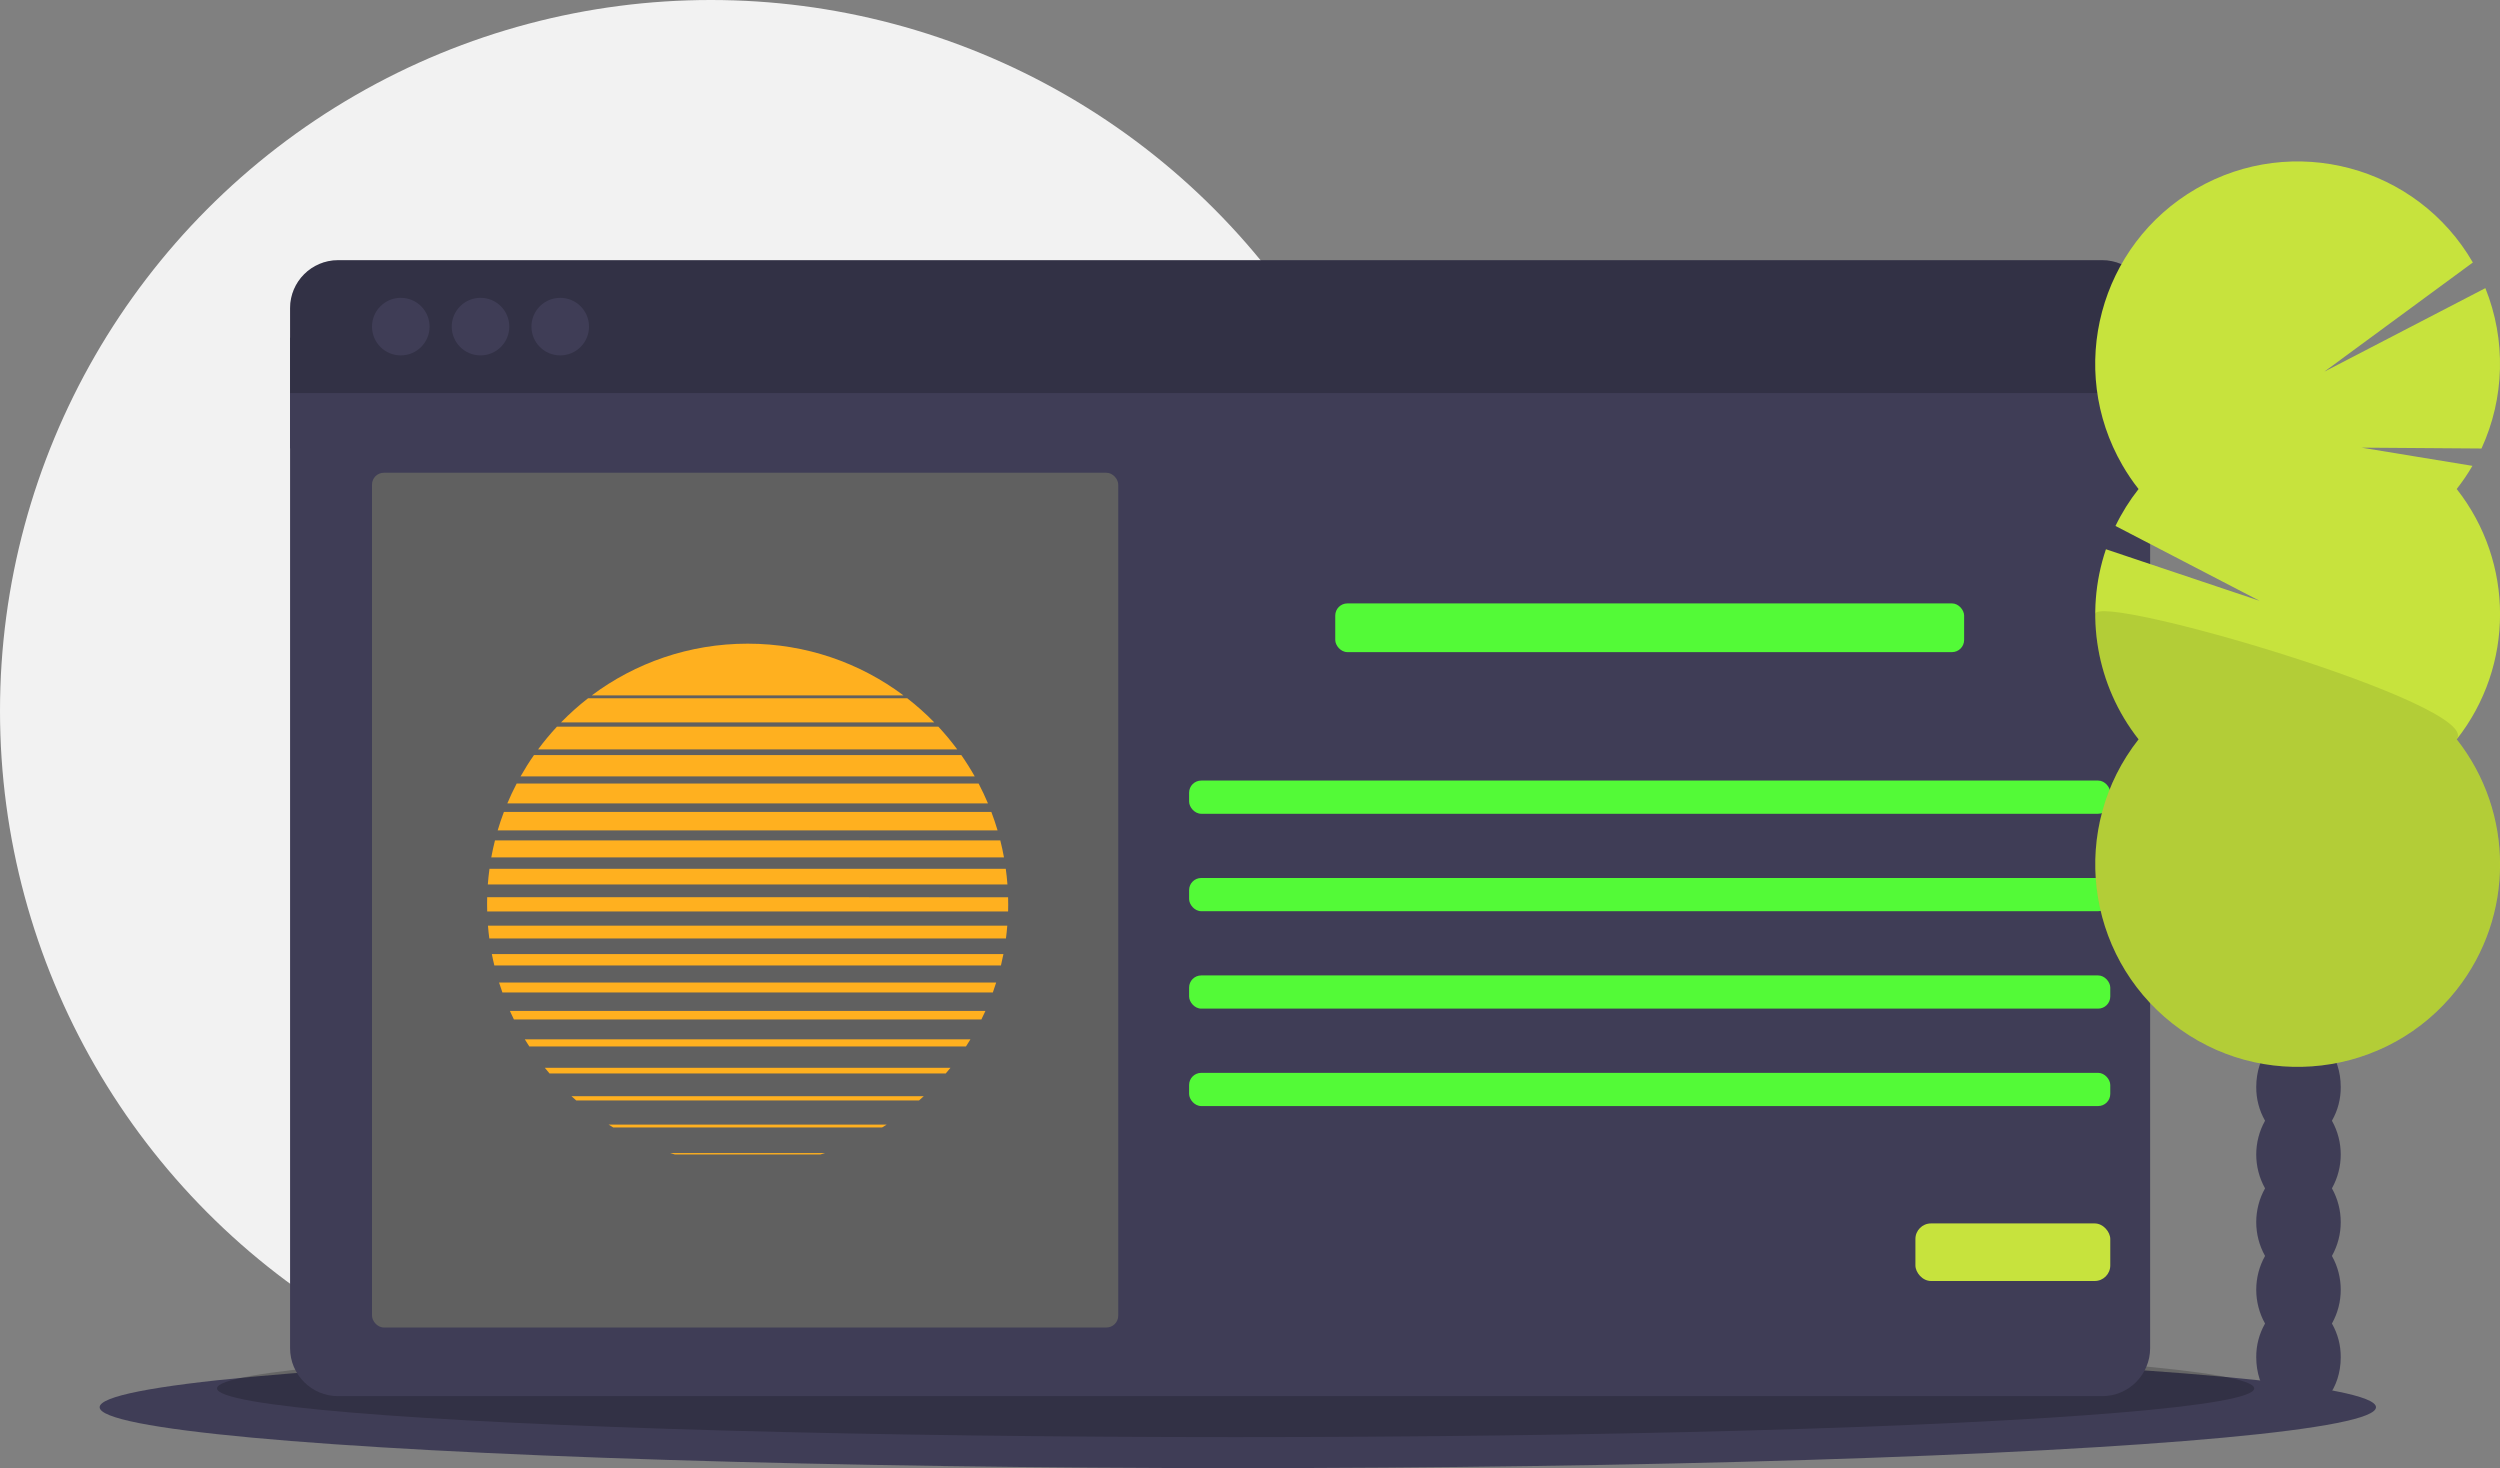
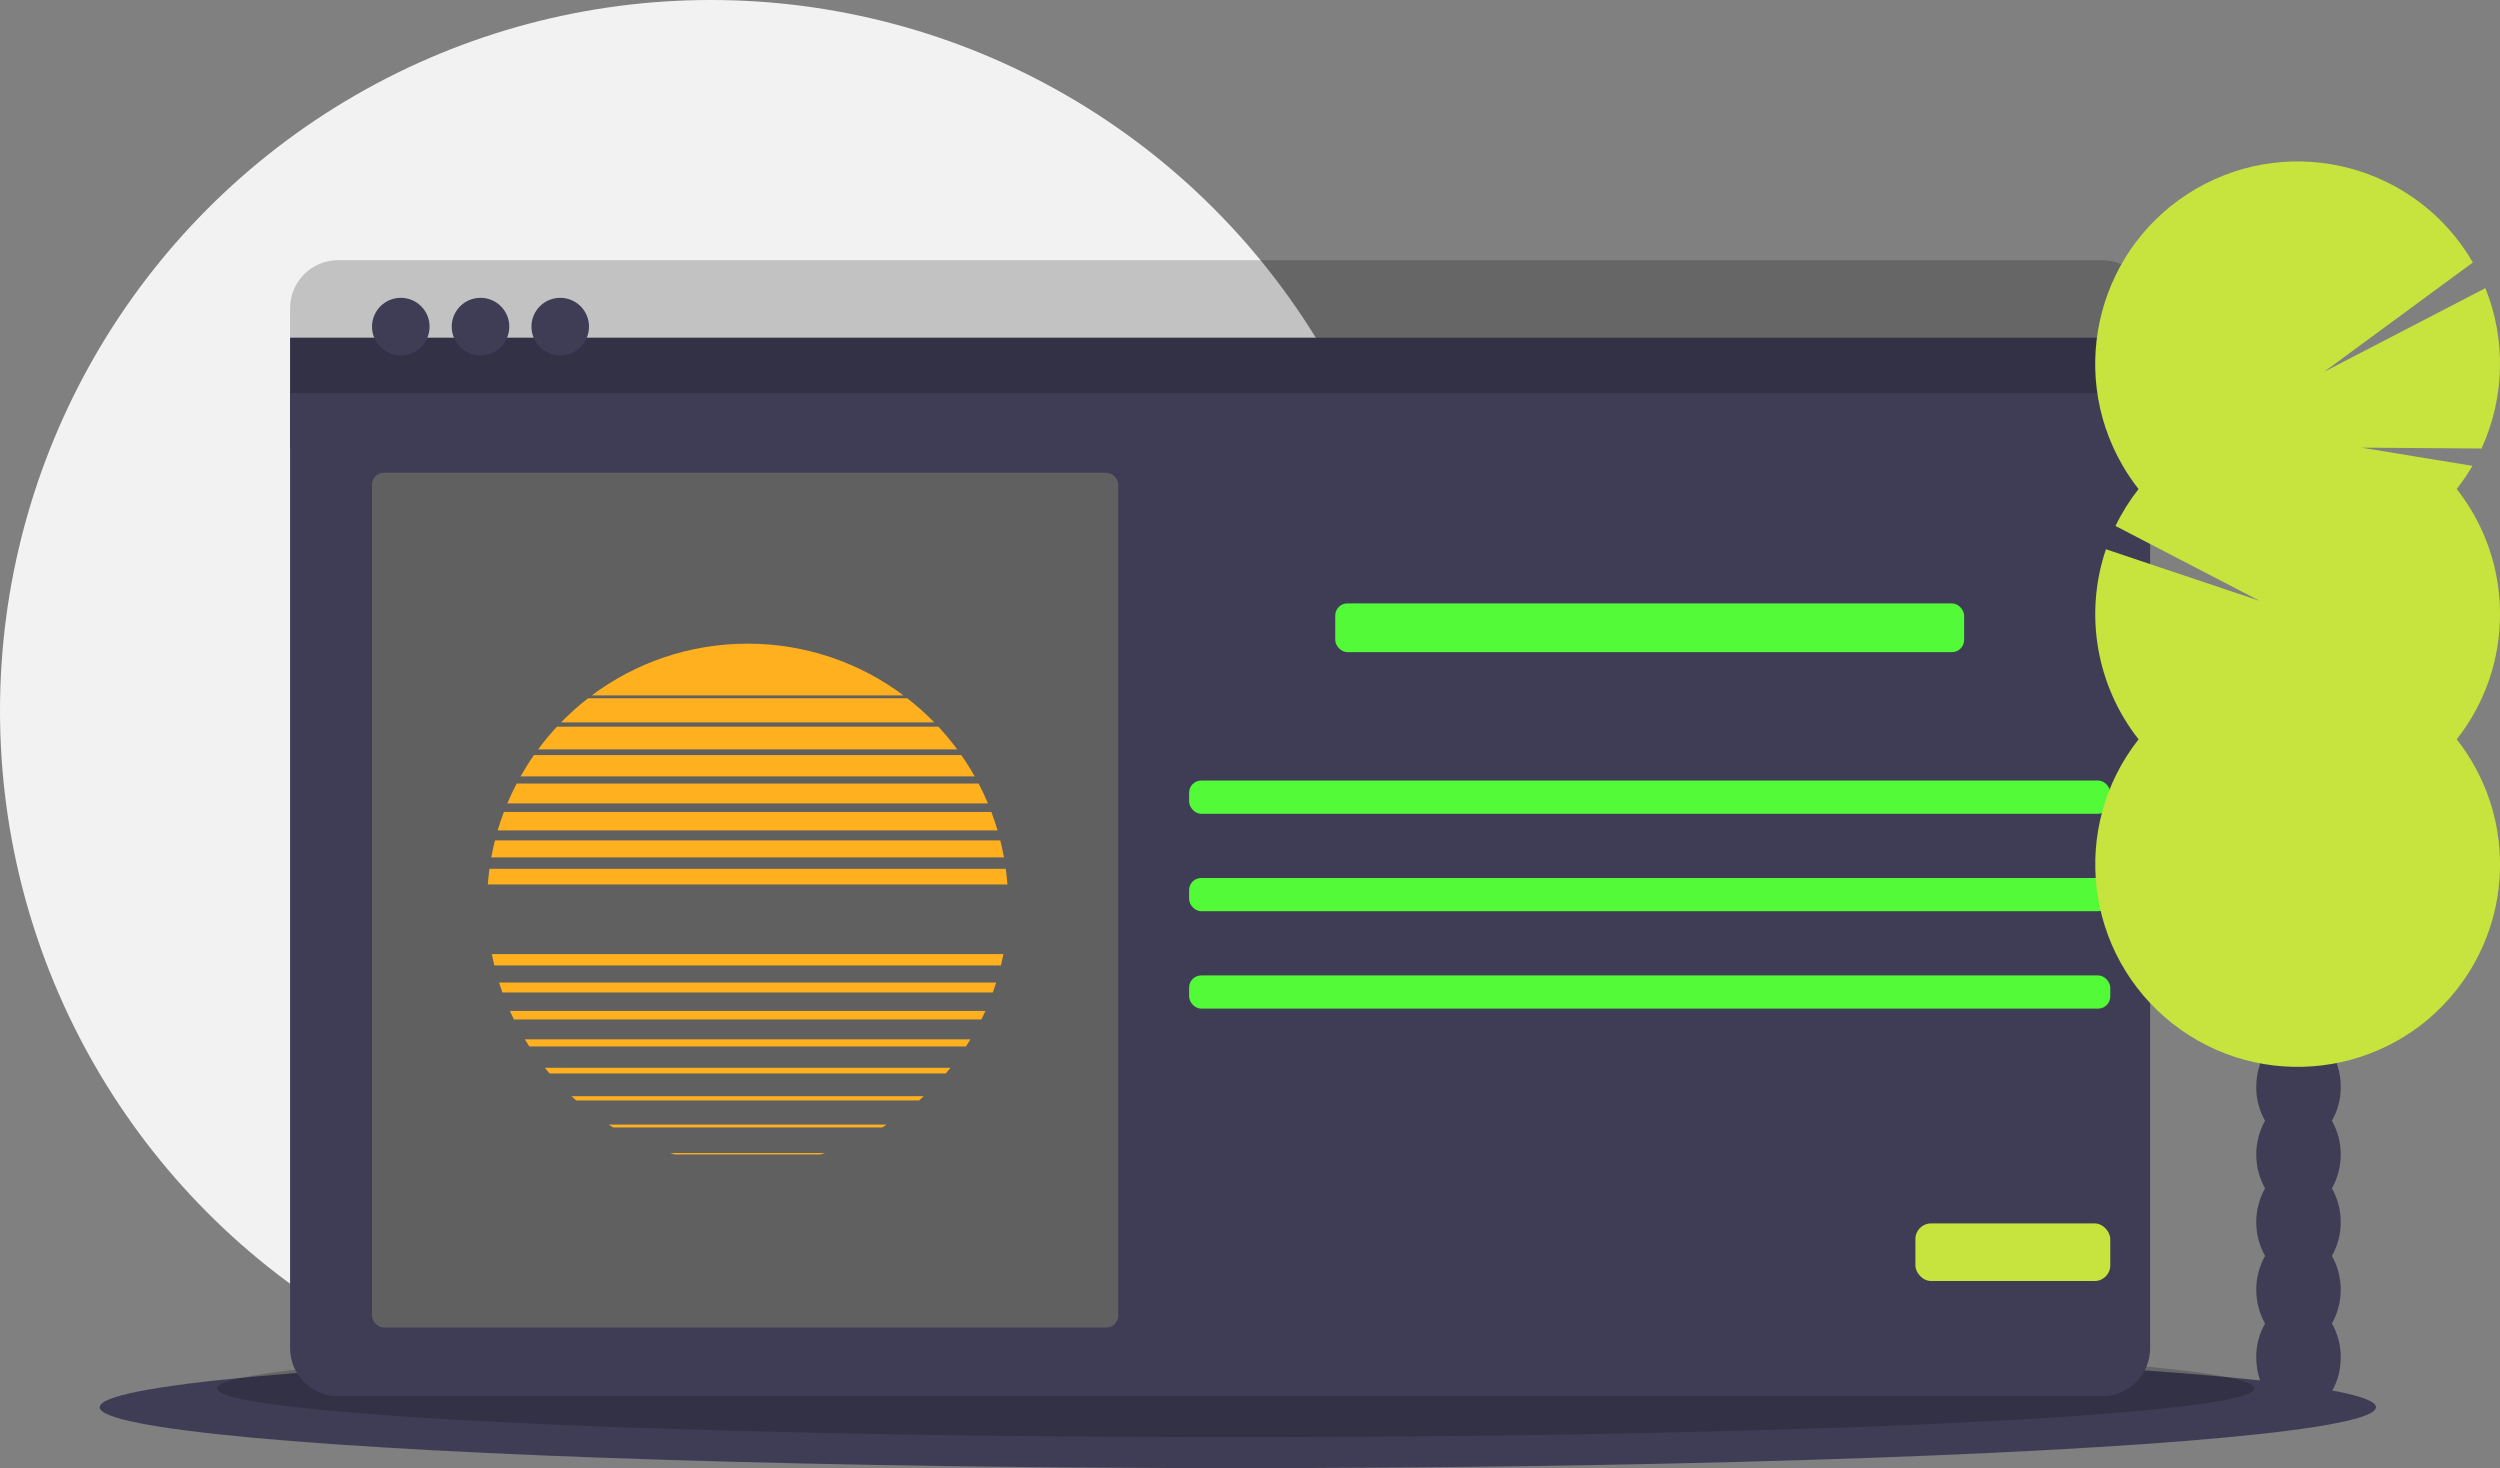
<svg xmlns="http://www.w3.org/2000/svg" id="Layer_2" viewBox="0 0 1129 663">
  <rect x="0" y="0" width="1129" height="663" fill="#808080" stroke="none" />
  <defs>
    <style>.cls-1,.cls-2{fill:#c7e33d;}.cls-3{fill:#53FA37;}.cls-4{fill:#3f3d56;}.cls-5{fill:#ffb01f;}.cls-6{opacity:.2;}.cls-6,.cls-7{isolation:isolate;}.cls-2{fill-rule:evenodd;}.cls-7{opacity:.1;}.cls-8{fill:#606060;}.cls-9{fill:#f2f2f2;}</style>
  </defs>
  <g id="ac356da0-b129-4ca5-aecc-4700531dd101">
    <circle class="cls-9" cx="321" cy="321" r="321" />
    <ellipse class="cls-4" cx="559" cy="635.5" rx="514" ry="27.5" />
    <ellipse class="cls-6" cx="558" cy="627" rx="460" ry="22" />
    <rect class="cls-4" x="131" y="152.5" width="840" height="50" />
    <path class="cls-4" d="M131,608.83c0,11.97,9.7,21.67,21.67,21.67H949.33c11.97,0,21.67-9.7,21.67-21.67h0V177.5H131v431.33Z" />
-     <path class="cls-4" d="M949.33,117.5H152.67c-11.97,0-21.67,9.7-21.67,21.67h0v38.33H971v-38.33c0-11.97-9.7-21.67-21.67-21.67h0Z" />
    <path class="cls-6" d="M949.33,117.5H152.67c-11.97,0-21.67,9.7-21.67,21.67h0v38.33H971v-38.33c0-11.97-9.7-21.67-21.67-21.67h0Z" />
    <circle class="cls-4" cx="181" cy="147.5" r="13" />
    <circle class="cls-4" cx="217" cy="147.5" r="13" />
    <circle class="cls-4" cx="253" cy="147.5" r="13" />
    <rect class="cls-8" x="168" y="213.5" width="337" height="386" rx="5.34" ry="5.34" />
    <rect class="cls-3" x="603" y="272.5" width="284" height="22" rx="5.48" ry="5.48" />
    <rect class="cls-3" x="537" y="352.5" width="416" height="15" rx="5.48" ry="5.48" />
    <rect class="cls-3" x="537" y="396.5" width="416" height="15" rx="5.48" ry="5.48" />
    <rect class="cls-3" x="537" y="440.5" width="416" height="15" rx="5.48" ry="5.48" />
-     <rect class="cls-3" x="537" y="484.5" width="416" height="15" rx="5.48" ry="5.48" />
    <rect class="cls-1" x="865" y="552.5" width="88" height="26" rx="7.03" ry="7.03" />
    <path class="cls-4" d="M1053.1,506.12c2.66-4.64,4.04-9.91,3.98-15.27,0-13.8-8.54-24.98-19.08-24.98s-19.08,11.18-19.08,24.98c-.05,5.35,1.32,10.62,3.98,15.27-5.31,9.48-5.31,21.05,0,30.53-5.31,9.48-5.31,21.05,0,30.53-5.31,9.48-5.31,21.05,0,30.53-2.66,4.64-4.04,9.91-3.98,15.27,0,13.8,8.54,24.98,19.08,24.98s19.08-11.18,19.08-24.98c.05-5.35-1.32-10.62-3.98-15.27,5.31-9.48,5.31-21.05,0-30.53,5.31-9.48,5.31-21.05,0-30.53,5.31-9.48,5.31-21.05,0-30.53Z" />
    <ellipse class="cls-4" cx="1038" cy="460.32" rx="19.08" ry="24.98" />
    <ellipse class="cls-4" cx="1038" cy="429.79" rx="19.08" ry="24.98" />
    <path class="cls-2" d="M1109.44,220.84c2.61-3.32,4.98-6.81,7.11-10.46l-50.14-8.23,54.23,.4c10.51-22.88,11.15-49.07,1.75-72.43l-72.75,37.74,67.1-49.32c-25.29-43.7-81.21-58.62-124.91-33.33-43.7,25.29-58.62,81.21-33.33,124.91,2.17,3.74,4.59,7.33,7.27,10.73-4.06,5.17-7.56,10.75-10.42,16.67l65.09,33.81-69.4-23.29c-9.9,29.27-4.36,61.55,14.74,85.84-31.21,39.68-24.34,97.14,15.33,128.35,39.68,31.21,97.14,24.34,128.35-15.33,26.08-33.16,26.08-79.86,0-113.02,26.08-33.16,26.08-79.87,0-113.03Z" />
-     <path class="cls-7" d="M946.19,277.36c-.03,20.5,6.86,40.42,19.56,56.51-31.21,39.68-24.34,97.14,15.33,128.35,39.68,31.21,97.14,24.34,128.35-15.33,26.08-33.16,26.08-79.86,0-113.02,12.25-15.55-163.25-66.77-163.25-56.51Z" />
    <g id="SvgjsG1264">
      <g id="g39">
        <path id="path3" class="cls-5" d="M337.63,290.68c-26.39,0-50.75,8.69-70.38,23.36h140.76c-19.63-14.67-43.99-23.36-70.38-23.36Z" />
        <path id="path5" class="cls-5" d="M409.7,315.33h-144.12c-4.32,3.35-8.4,7-12.22,10.91h168.56c-3.81-3.91-7.9-7.56-12.22-10.91Z" />
        <path id="path7" class="cls-5" d="M423.75,328.16H251.52c-3.03,3.26-5.88,6.69-8.53,10.27h189.3c-2.65-3.58-5.5-7.01-8.53-10.27Z" />
        <path id="path9" class="cls-5" d="M434.13,341H241.14c-2.17,3.1-4.19,6.32-6.06,9.63h205.11c-1.87-3.31-3.89-6.52-6.06-9.63Z" />
        <path id="path11" class="cls-5" d="M441.94,353.84H233.33c-1.53,2.93-2.94,5.92-4.23,8.99h217.07c-1.29-3.06-2.7-6.06-4.23-8.99Z" />
        <path id="path13" class="cls-5" d="M447.7,366.67H227.56c-1.04,2.73-1.97,5.52-2.81,8.34h225.75c-.83-2.83-1.77-5.61-2.81-8.34Z" />
        <path id="path15" class="cls-5" d="M451.74,379.51H223.53c-.64,2.54-1.2,5.1-1.67,7.7h231.54c-.47-2.6-1.03-5.17-1.67-7.7Z" />
        <path id="path17" class="cls-5" d="M454.22,392.35H221.05c-.32,2.33-.57,4.69-.75,7.06h234.66c-.18-2.37-.43-4.73-.75-7.06Z" />
-         <path id="path19" class="cls-5" d="M455.3,408.35c0-1.06-.01-2.11-.04-3.16H220.01c-.03,1.05-.04,2.1-.04,3.16s.02,2.17,.05,3.26h235.24c.03-1.08,.05-2.17,.05-3.26Z" />
-         <path id="path21" class="cls-5" d="M454.9,418.02H220.36c.16,1.94,.36,3.87,.61,5.78h233.31c.25-1.91,.46-3.84,.61-5.78Z" />
        <path id="path23" class="cls-5" d="M453.15,430.86H222.12c.33,1.73,.71,3.44,1.12,5.13h228.79c.41-1.7,.78-3.41,1.12-5.13Z" />
        <path id="path25" class="cls-5" d="M449.89,443.7H225.37c.48,1.51,.98,3.01,1.51,4.49h221.49c.53-1.48,1.04-2.98,1.51-4.49Z" />
        <path id="path27" class="cls-5" d="M445.01,456.53H230.26c.58,1.3,1.19,2.58,1.82,3.85h211.12c.63-1.27,1.23-2.55,1.82-3.85Z" />
        <path id="path29" class="cls-5" d="M438.26,469.37H237.01c.66,1.08,1.33,2.15,2.02,3.21h197.2c.69-1.06,1.37-2.13,2.02-3.21Z" />
        <path id="path31" class="cls-5" d="M429.23,482.21H246.03c.7,.87,1.41,1.72,2.14,2.57h178.93c.72-.85,1.44-1.7,2.13-2.57Z" />
        <path id="path33" class="cls-5" d="M417.18,495.04h-159.1c.71,.65,1.42,1.29,2.15,1.93h154.8c.72-.63,1.44-1.28,2.15-1.93Z" />
        <path id="path35" class="cls-5" d="M400.41,507.88h-125.55c.69,.43,1.38,.86,2.08,1.28h121.4c.7-.42,1.39-.85,2.08-1.28Z" />
        <path id="path37" class="cls-5" d="M372.63,520.72h-70c.71,.22,1.43,.43,2.14,.64h65.71c.72-.21,1.43-.42,2.14-.64Z" />
      </g>
    </g>
  </g>
</svg>